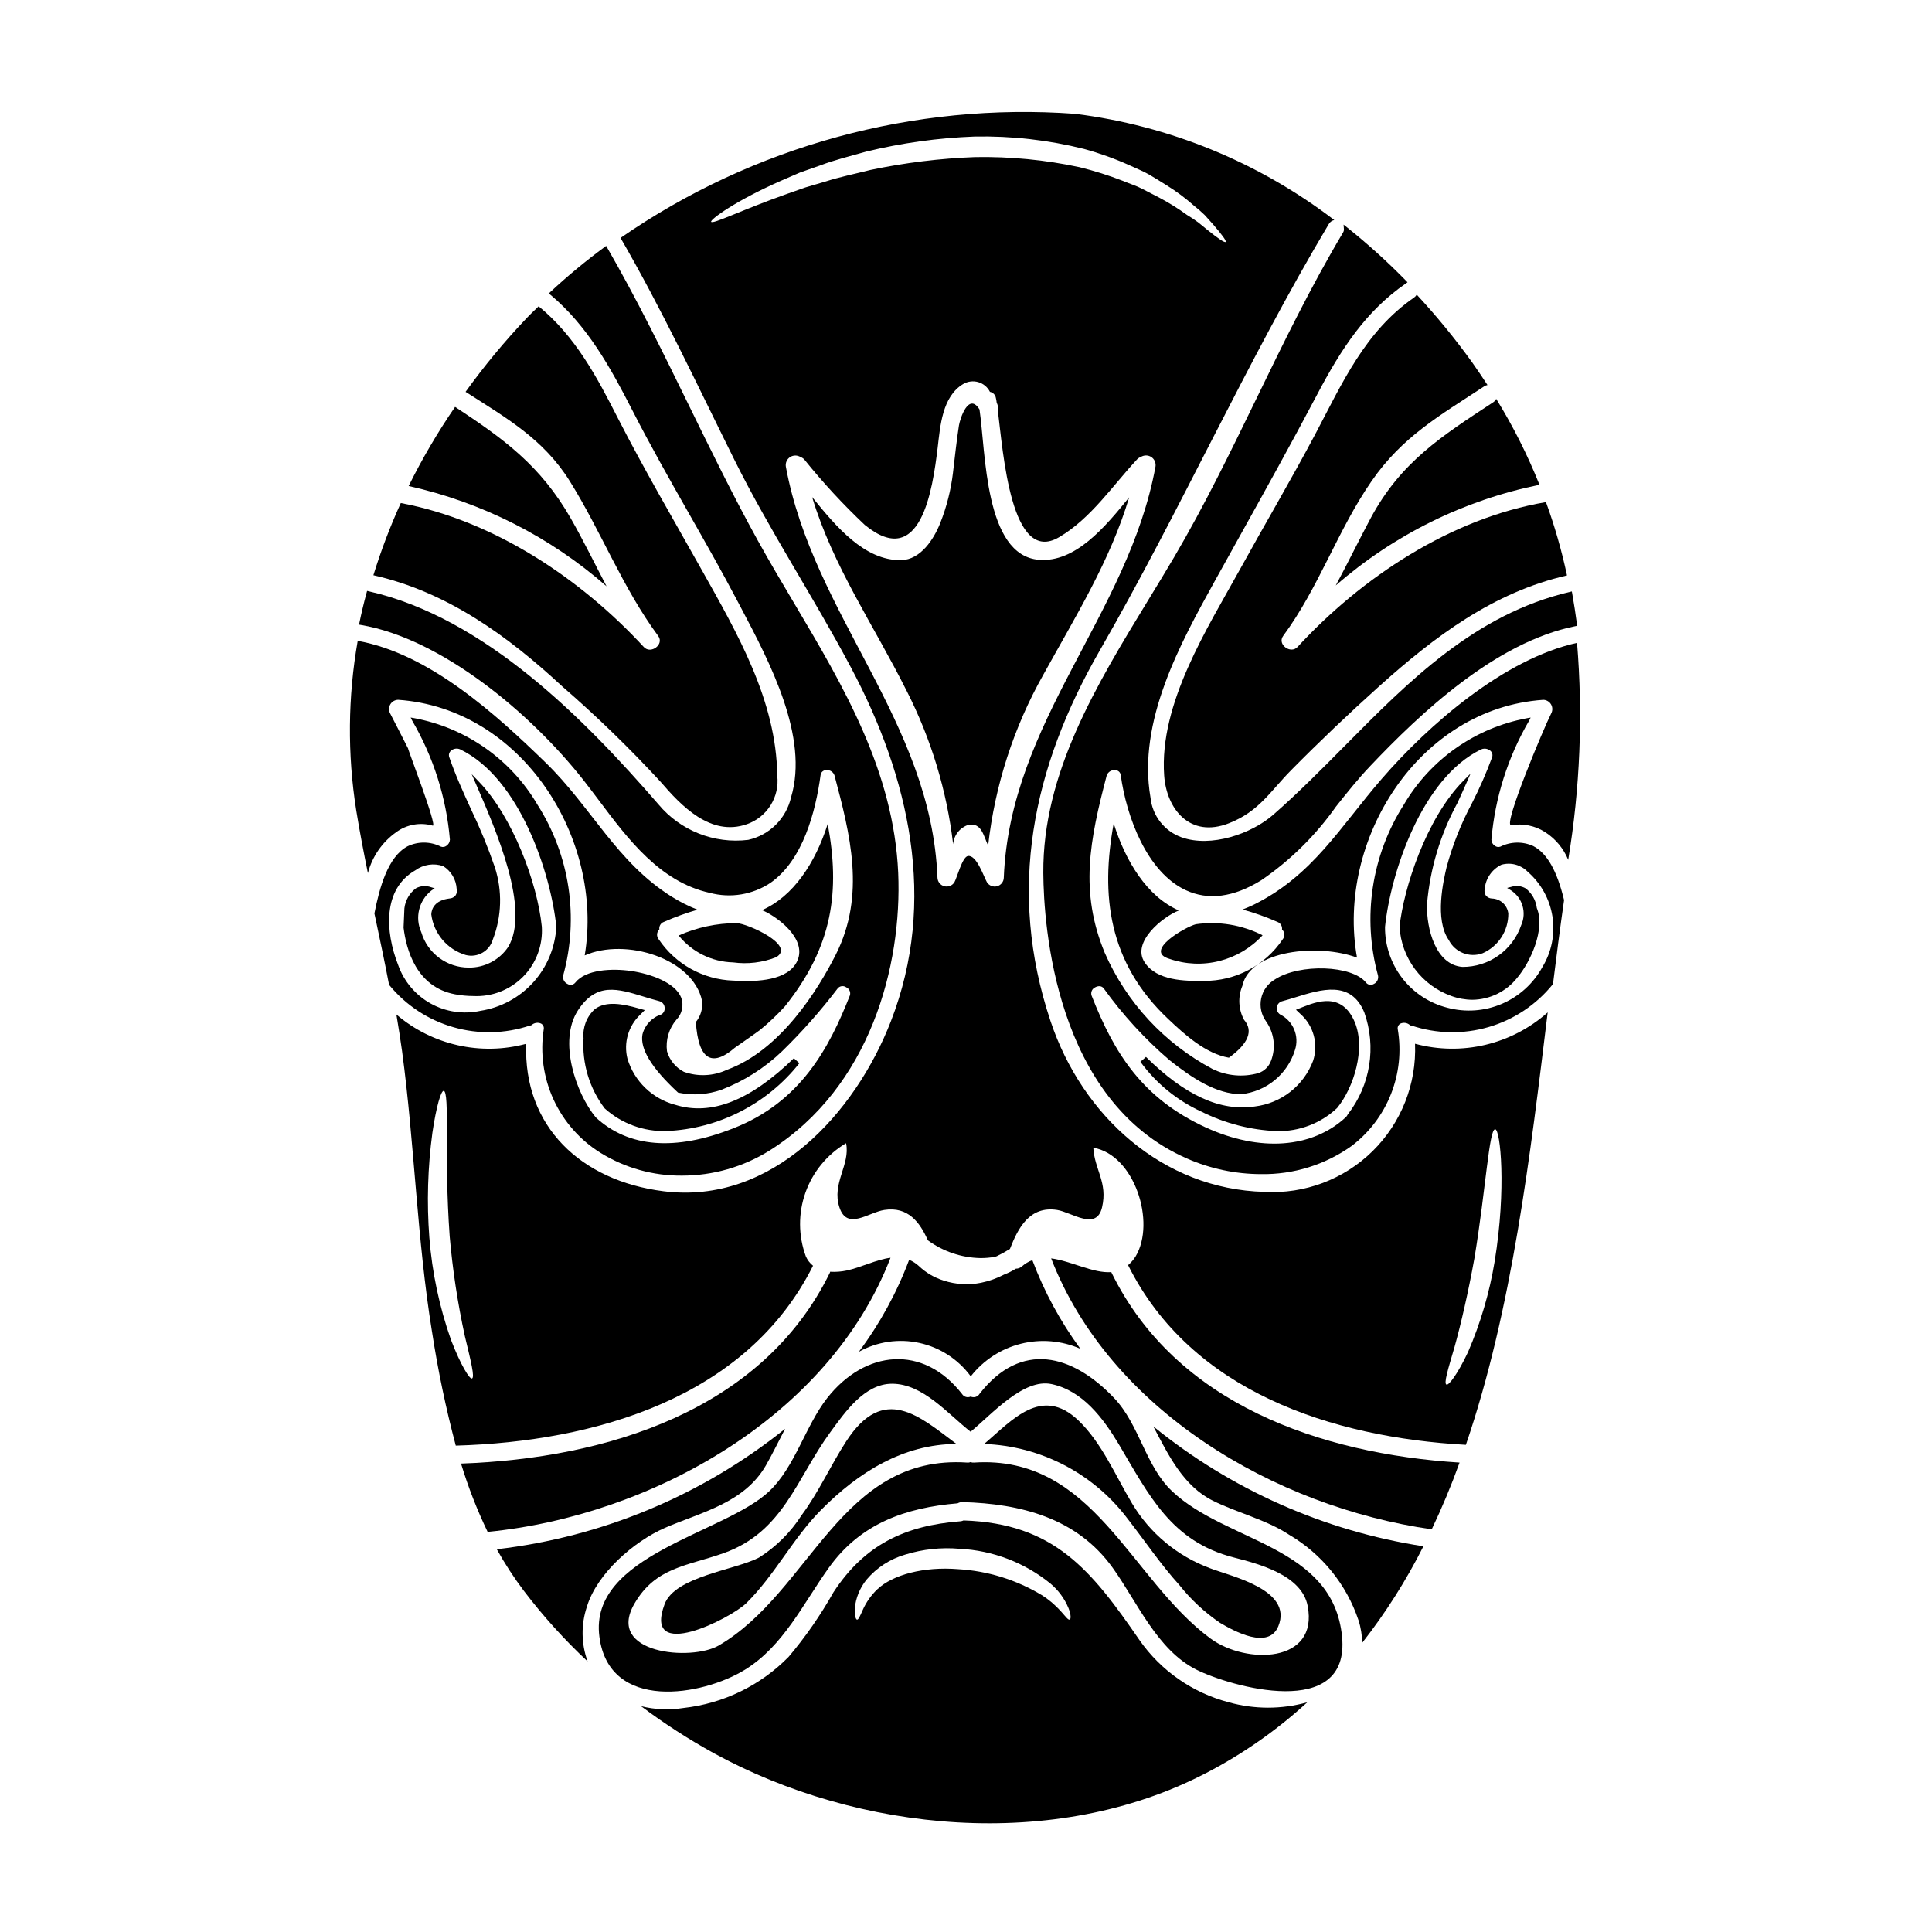
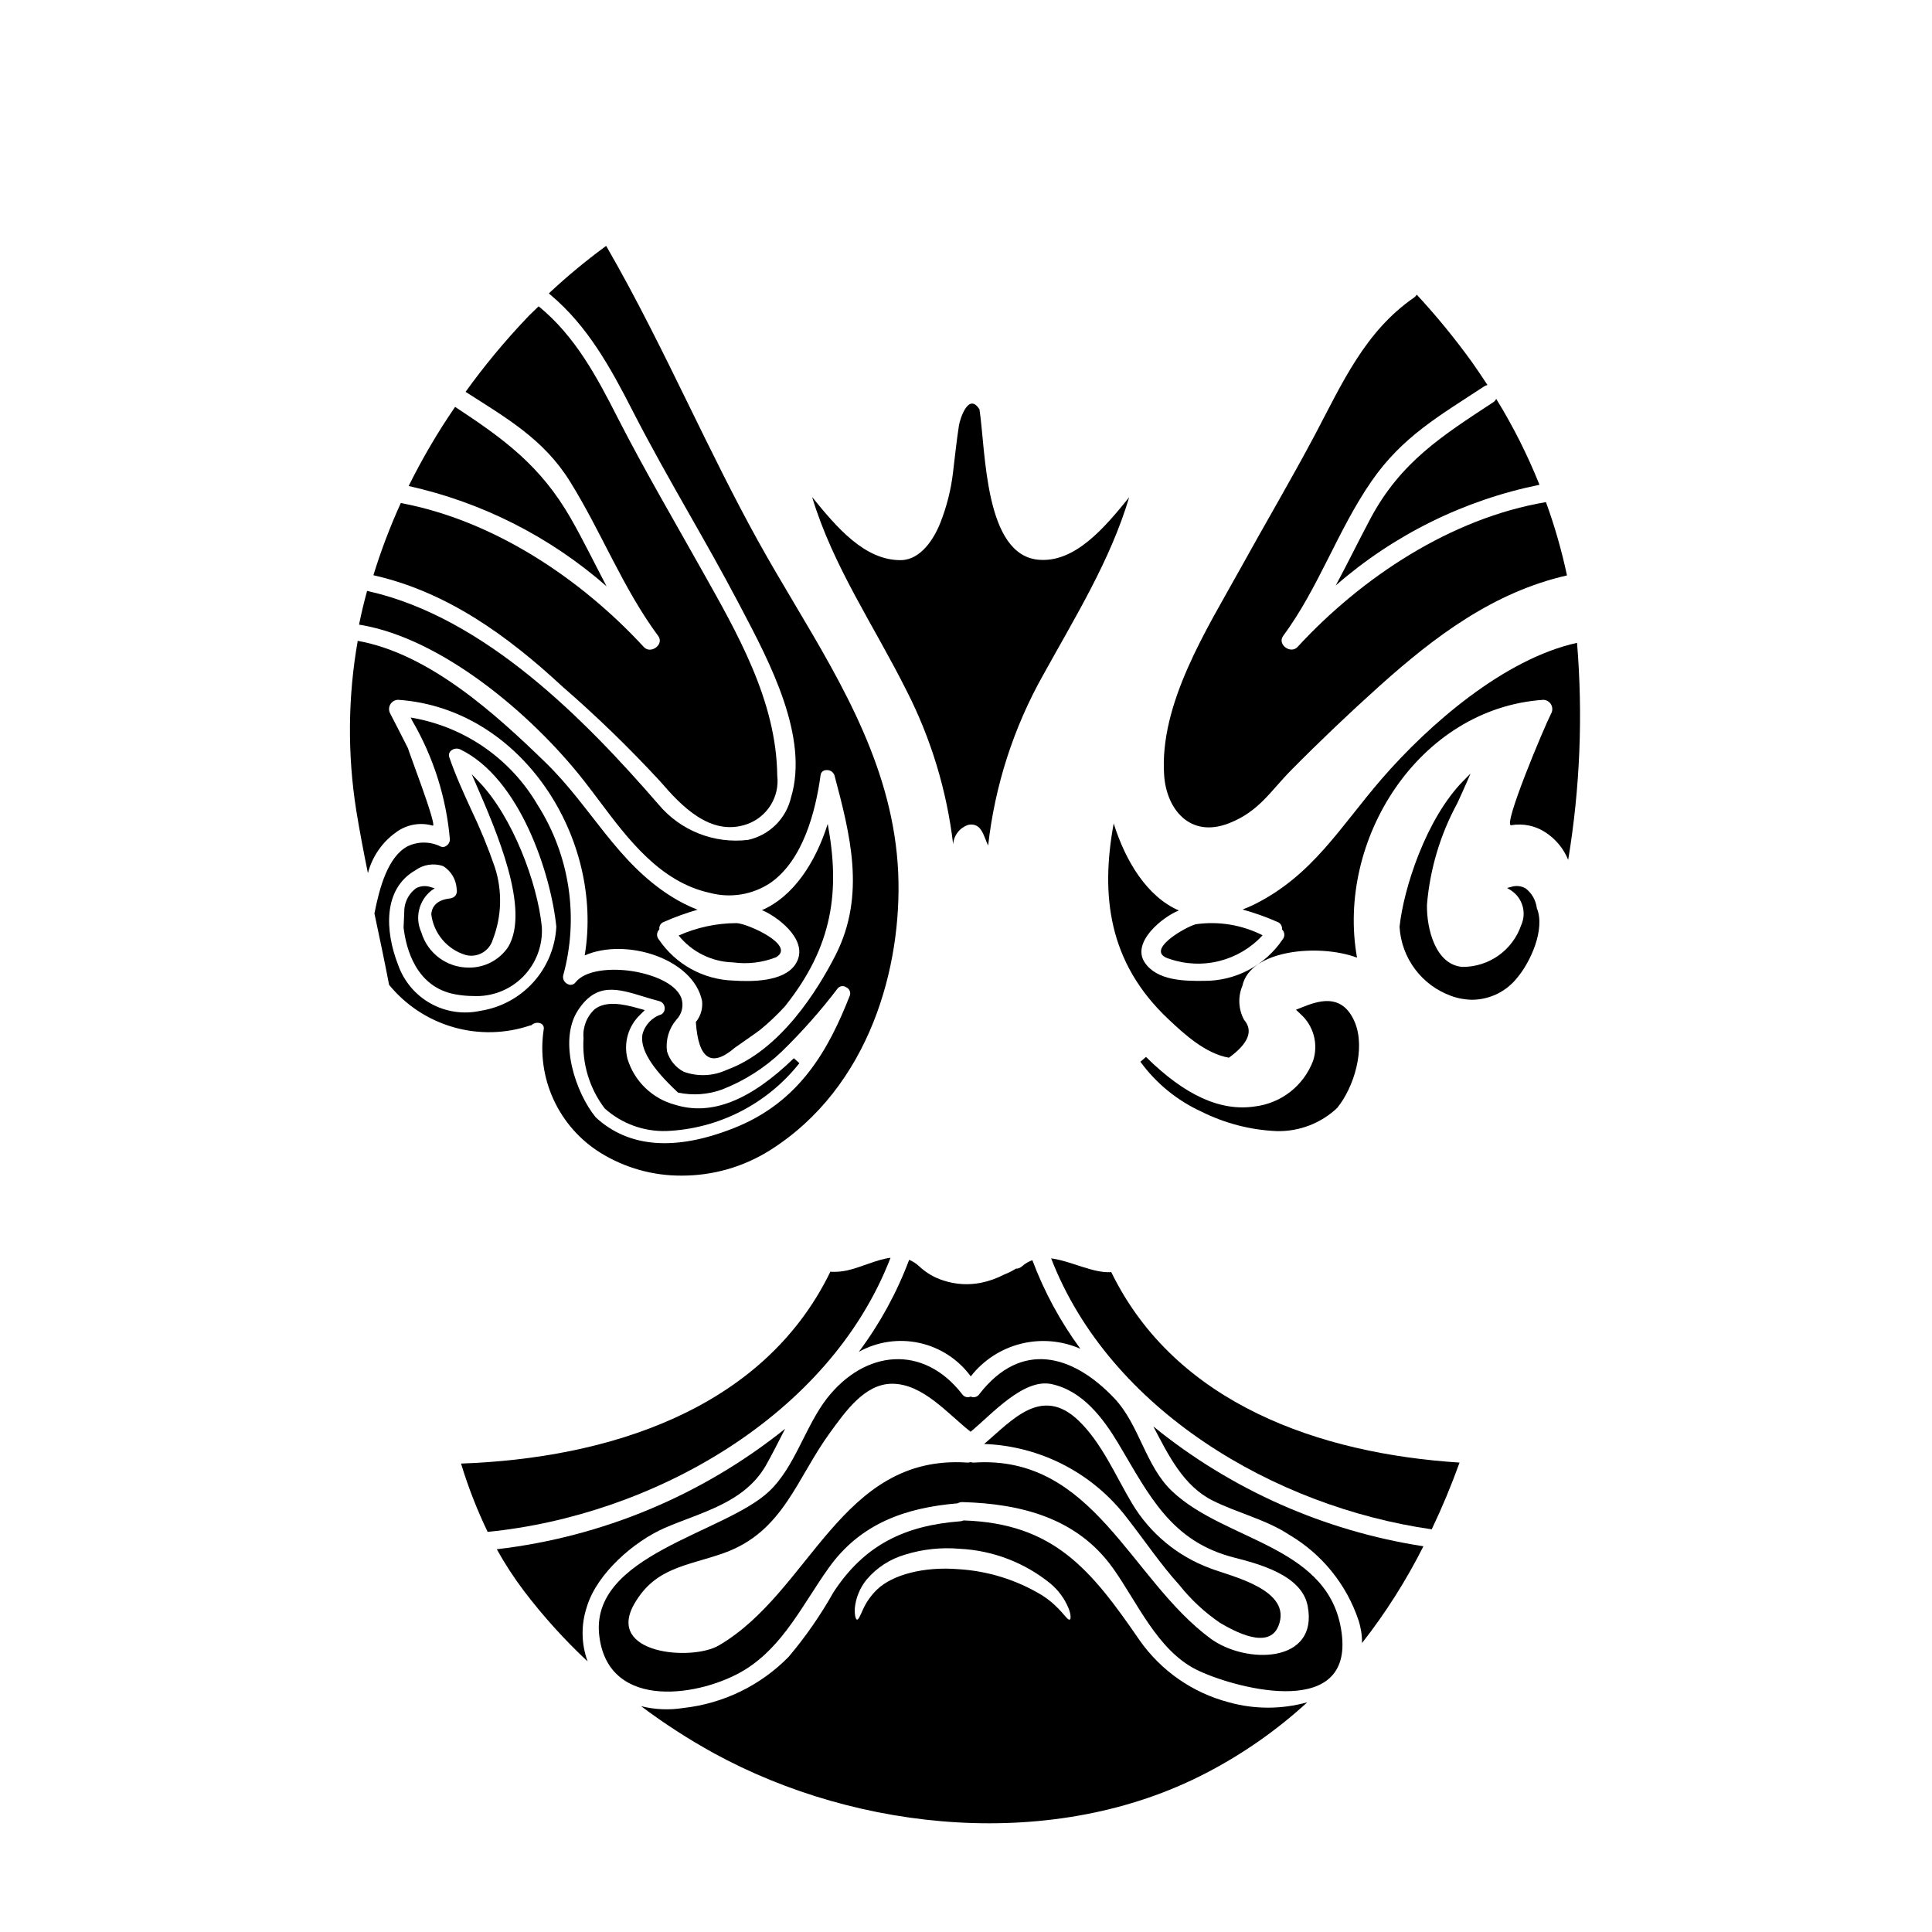
<svg xmlns="http://www.w3.org/2000/svg" fill="#000000" width="800px" height="800px" version="1.1" viewBox="144 144 512 512">
  <g>
    <path d="m380 477.32c-3.828 0.484-7.824 2.578-11.629 3.383-1.438 0.305-2.91 0.414-4.379 0.32-0.031 0.062 0 0.16-0.062 0.254-17.945 36.633-59.305 49.227-97.75 50.582 1.883 6.207 4.242 12.258 7.051 18.105 43.504-4.289 90.562-30.605 106.77-72.645z" />
    <path d="m401.26 508.75c3.34-4.273 8.012-7.312 13.27-8.637 5.262-1.32 10.812-0.855 15.777 1.328-5.301-7.207-9.582-15.109-12.723-23.484-1.016 0.371-1.949 0.93-2.758 1.645-0.438 0.398-1.016 0.617-1.609 0.609-0.973 0.617-2.008 1.137-3.09 1.547-1.938 1.016-4.012 1.754-6.156 2.191-3.289 0.656-6.695 0.457-9.887-0.582-2.445-0.758-4.684-2.066-6.539-3.828-0.766-0.711-1.648-1.277-2.609-1.68-3.269 8.719-7.762 16.93-13.336 24.387 4.887-2.715 10.598-3.551 16.059-2.352 5.461 1.195 10.297 4.348 13.602 8.855z" />
    <path d="m254.23 379.41c-1.707 1.273-2.816 3.195-3.059 5.312-0.062 1.672-0.129 3.344-0.219 5.117 0.691 5.769 3.391 15.742 13.637 17.656 1.59 0.301 3.211 0.457 4.832 0.461 4.93 0.25 9.73-1.613 13.199-5.125 3.473-3.512 5.277-8.336 4.965-13.266-1.18-11.633-7.758-29.184-16.691-38.43l-1.891-1.969 1.082 2.492c5.441 12.5 14.539 33.418 8.57 43.328-2.336 3.445-6.246 5.488-10.406 5.434-5.816 0.031-10.953-3.789-12.598-9.367-1.758-3.867-0.648-8.434 2.691-11.059l0.867-0.582-1-0.297c-1.309-0.473-2.754-0.367-3.981 0.293z" />
    <path d="m284.43 415.78c0.094 0.004 0.191-0.012 0.281-0.039l0.172-0.102h0.004c0.676-0.609 1.645-0.762 2.477-0.395 0.559 0.285 0.855 0.906 0.73 1.52-0.977 6.336-0.07 12.816 2.609 18.641 2.676 5.82 7.004 10.73 12.445 14.113 6.481 4.004 13.957 6.098 21.574 6.035 8.211 0.004 16.258-2.301 23.223-6.652 26.734-16.816 35.137-49.023 34.09-73.559-1.18-26.98-14.562-49.566-27.531-71.41-3.227-5.441-6.566-11.062-9.676-16.684-6.469-11.707-12.441-23.914-18.219-35.723-6.797-13.887-13.824-28.242-21.695-41.883l-0.277-0.477-0.445 0.328v-0.004c-5.004 3.688-9.793 7.656-14.344 11.891l-0.395 0.395 0.426 0.355c9.777 8.184 15.867 19.195 21.75 30.699 4.742 9.281 9.973 18.5 15.031 27.398 4.25 7.477 8.66 15.234 12.738 22.984l0.98 1.859c7.629 14.449 18.07 34.242 13.258 50.242-0.637 2.758-2.043 5.277-4.051 7.269-2.012 1.992-4.543 3.379-7.305 3.992-9.012 1.105-17.969-2.438-23.785-9.41-19.605-22.629-46.051-49.496-76.754-56.465l-0.461-0.102-0.121 0.457c-0.789 2.891-1.398 5.512-1.906 7.984l-0.102 0.5 0.5 0.082c21.273 3.594 45.012 23.32 59.094 41.277 1.355 1.719 2.703 3.543 4.078 5.356 7.551 10.066 16.105 21.48 29.258 24.359 5.512 1.48 11.398 0.504 16.137-2.672 8.559-5.992 11.926-18.824 13.246-28.539 0.09-0.762 0.738-1.328 1.504-1.312 0.953-0.098 1.852 0.469 2.172 1.375 4.121 15.562 8.383 31.656 0.324 47.582-4.648 9.148-14.562 25.27-28.816 30.457-3.582 1.684-7.688 1.875-11.414 0.539-2.18-1.125-3.797-3.098-4.477-5.453-0.391-3.012 0.516-6.051 2.492-8.359 1.5-1.531 2-3.781 1.293-5.805-1.574-4.047-8.148-6.356-13.281-7.106-5.133-0.746-12.094-0.395-14.809 3.086-0.496 0.613-1.367 0.77-2.043 0.359-0.871-0.391-1.352-1.332-1.156-2.269 4.215-15.352 1.746-31.773-6.801-45.207-7.039-12.035-18.961-20.418-32.668-22.969l-0.957-0.16 0.438 0.871c5.609 9.629 9.016 20.383 9.965 31.488-0.031 0.668-0.387 1.281-0.949 1.641-0.41 0.309-0.945 0.387-1.43 0.211-2.769-1.402-6.039-1.441-8.84-0.098-5.227 2.789-7.434 10.953-8.777 17.754v0.098l0.207 0.973c1.23 5.809 2.508 11.809 3.644 17.766l0.023 0.129 0.086 0.094 0.004 0.004c4.394 5.34 10.309 9.219 16.957 11.125 6.644 1.91 13.715 1.758 20.273-0.438zm35.703-4.828c0.121 0.738-0.219 1.477-0.855 1.871-2.488 0.777-4.394 2.793-5.027 5.32-0.66 3.84 2.394 8.848 9.336 15.309l0.098 0.09 0.137 0.031c3.797 0.781 7.738 0.508 11.391-0.789 5.945-2.285 11.379-5.731 15.984-10.133 5.352-5.207 10.309-10.805 14.828-16.75 0.562-0.645 1.52-0.758 2.219-0.27 0.824 0.359 1.25 1.277 0.996 2.141-5.578 14.188-13.176 28.281-30.844 35.219-15.52 6.133-27.824 5.144-36.52-2.883-5.273-6.426-9.992-20.219-4.723-28.34 4.883-7.512 10.465-5.793 17.539-3.621 1.324 0.395 2.688 0.828 4.082 1.18v0.004c0.742 0.211 1.281 0.852 1.359 1.621zm-55.418-29.629v-0.004c-0.391 0.473-0.965 0.758-1.574 0.789-4.039 0.484-4.769 2.832-4.844 4.191h-0.004c0.637 5.098 4.227 9.332 9.148 10.793 3.098 0.781 6.258-1.023 7.156-4.09 2.379-6.144 2.57-12.922 0.535-19.188-1.789-5.203-3.883-10.301-6.266-15.262-2.047-4.477-4.164-9.105-5.785-13.836v0.004c-0.25-0.629-0.07-1.344 0.441-1.781 0.672-0.578 1.613-0.715 2.422-0.355 15.832 7.644 24.039 32.918 25.488 46.992-0.281 5.465-2.434 10.66-6.094 14.723-3.664 4.059-8.613 6.734-14.016 7.578-4.496 0.984-9.191 0.293-13.211-1.949-4.016-2.238-7.078-5.871-8.602-10.211-3.473-8.863-4.098-20.105 4.551-25.07v0.004c2.125-1.559 4.879-1.98 7.371-1.133 2.129 1.324 3.473 3.606 3.594 6.106 0.137 0.586 0.023 1.199-0.312 1.695z" />
-     <path d="m368.24 525.99c-4.121 6.344-7.277 13.465-11.809 19.555v-0.004c-2.894 4.535-6.758 8.375-11.309 11.242-6.375 3.316-22.258 4.992-24.996 12.336-5.828 15.625 17.523 3.801 21.68-0.289 7.539-7.441 12.34-17.203 19.809-24.707 9.891-9.984 21.746-17.398 35.852-17.461-9.734-7.277-19.242-16.102-29.227-0.672z" />
    <path d="m469.64 595.12c-9.598-2.512-17.992-8.355-23.676-16.492-12.789-18.586-22.613-30.926-46.609-31.695h-0.004c-0.273 0.125-0.566 0.203-0.867 0.223-14.59 1.125-25.352 6.152-33.629 18.844v0.004c-3.406 6.051-7.375 11.766-11.855 17.07-7.465 7.609-17.332 12.402-27.926 13.562-3.723 0.594-7.523 0.43-11.18-0.484 6.109 4.59 12.539 8.746 19.23 12.434 38.457 21.066 90.418 26.125 130.39 5.344l0.004 0.004c9.766-5.051 18.824-11.379 26.93-18.812-6.809 1.902-14.004 1.902-20.812 0zm-42.168-21.902c-0.789 0.254-2.363-3.316-7.41-6.508-6.711-4.047-14.305-6.402-22.125-6.863-9.148-0.738-17.395 1.484-21.457 5.348-1.637 1.566-2.953 3.438-3.863 5.512-0.707 1.574-1.125 2.578-1.512 2.516-0.324-0.098-0.645-1.062-0.582-2.934 0.258-2.809 1.344-5.477 3.125-7.668 2.684-3.172 6.242-5.481 10.23-6.633 4.668-1.445 9.566-1.969 14.43-1.543 8.812 0.43 17.258 3.668 24.098 9.238 2.09 1.758 3.727 3.988 4.766 6.512 0.723 1.812 0.625 2.926 0.305 3.023z" />
    <path d="m299.53 569.8c2.672-8.824 12.465-17.32 20.68-20.902 9.602-4.156 21.004-6.543 26.766-16.559 1.77-3.09 3.383-6.441 5.09-9.695-21.965 17.609-48.445 28.672-76.41 31.922 2.141 3.859 4.551 7.562 7.215 11.082 5.082 6.68 10.719 12.918 16.852 18.648-1.707-4.668-1.773-9.781-0.191-14.496z" />
    <path d="m492.52 259.14c-6.375 12.016-13.305 23.742-19.871 35.66-8.699 15.742-21.488 35.66-20.133 54.711 0.609 8.855 6.797 16.715 17.168 12.66 7.988-3.125 10.949-8.469 16.461-14.043 7.539-7.637 15.398-15.109 23.352-22.258 14.789-13.273 30.309-24.934 49.77-29.379v-0.004c-1.406-6.594-3.269-13.086-5.574-19.422-25.16 4.25-48.805 19.906-65.84 38.395-1.84 1.969-5.445-0.707-3.801-2.934 9.445-12.789 14.43-28.023 23.418-41.004 8.148-11.809 18.039-17.363 29.797-25.094h-0.004c0.281-0.195 0.598-0.332 0.934-0.391-1.285-1.969-2.606-3.938-3.992-5.902v-0.004c-4.539-6.312-9.465-12.34-14.754-18.043-0.172 0.293-0.402 0.547-0.676 0.746-13.047 8.988-19.102 22.777-26.254 36.305z" />
    <path d="m464.65 559.59c-8.641-3.203-15.926-9.262-20.648-17.172-4.328-7.25-8.023-16.074-14.203-21.973-9.84-9.402-17.711 0.098-24.996 6.219l-0.004 0.004c14.984 0.535 28.934 7.785 37.977 19.746 4.574 5.859 8.762 12.109 13.777 17.652 3.07 3.863 6.711 7.242 10.789 10.02 3.738 2.188 12.824 7.215 15.434 0.871 3.973-9.734-12.719-13.242-18.125-15.367z" />
    <path d="m507.2 281.4c-3.148 5.902-6.055 11.887-9.211 17.75 15.379-13.422 33.984-22.617 53.988-26.676-3.16-7.906-6.996-15.523-11.465-22.77-0.184 0.363-0.453 0.672-0.789 0.898-13.613 8.926-24.562 15.883-32.523 30.797z" />
    <path d="m295.28 281.4c-8.055-14.074-17.848-21.129-30.676-29.57-4.594 6.691-8.703 13.699-12.305 20.969 19.438 4.316 37.473 13.457 52.449 26.578-3.148-5.992-6.086-12.047-9.469-17.977z" />
    <path d="m248.96 364.57c2.781-2.066 6.363-2.723 9.695-1.773 1.484 0.613-6.957-21.16-6.477-20.387-1.574-3.125-3.148-6.184-4.766-9.309v-0.004c-0.418-0.75-0.414-1.668 0.016-2.414 0.43-0.746 1.219-1.211 2.078-1.227 32.824 2.254 54.633 36.785 49.445 67.742 10.855-4.766 28.734 0.789 31.094 12.016 0.246 2.027-0.348 4.062-1.641 5.637 0.672 9.84 4.121 12.145 10.305 6.828 2.254-1.609 4.481-3.094 6.691-4.723 2.34-1.914 4.539-3.996 6.582-6.231 12.824-16.008 14.656-30.699 11.371-48.383-3.25 10.309-9.148 19.285-17.457 22.871 0.125 0.062 0.32 0.094 0.449 0.156 4.641 2.16 12.305 8.41 8.406 14.242-3.094 4.606-11.629 4.574-16.461 4.25v0.004c-7.941-0.27-15.273-4.328-19.715-10.918-0.656-0.781-0.586-1.945 0.16-2.641-0.129-0.875 0.387-1.719 1.227-2 2.887-1.277 5.856-2.352 8.891-3.219-2.367-0.926-4.644-2.07-6.797-3.418-14.621-9.117-21.355-23.805-33.457-35.562-13.207-12.852-30.859-28.895-49.801-32.273-2.613 14.844-2.746 30.016-0.395 44.902 0.902 5.574 1.969 11.117 3.094 16.652 1.141-4.371 3.781-8.203 7.461-10.82z" />
    <path d="m349.65 397.69c5.445-3.148-7.602-8.988-10.469-9.055v0.004c-5.285 0.016-10.504 1.133-15.332 3.285 3.531 4.375 8.809 6.981 14.43 7.121 3.844 0.523 7.758 0.059 11.371-1.355z" />
    <path d="m318.99 351.11c5.512 6.406 13.305 14.688 22.965 11.305 5.363-1.887 8.695-7.238 8.023-12.883-0.223-19.941-10.664-37.852-20.133-54.711-7.406-13.211-15.074-26.285-21.973-39.754-5.668-11.148-11.414-21.973-21.129-29.895-1.062 1.062-2.191 2.062-3.191 3.148-5.828 6.133-11.23 12.656-16.168 19.523 10.664 6.859 20.617 12.434 27.641 23.707 8.344 13.383 13.98 28.25 23.418 41.004 1.641 2.223-1.969 4.894-3.801 2.934-16.719-18.137-39.781-33.566-64.426-38.18-2.828 6.219-5.25 12.609-7.262 19.133 19.457 4.379 35.5 15.98 50.027 29.445h-0.004c9.133 7.918 17.816 16.34 26.012 25.223z" />
    <path d="m301.65 411.41c-2.164 1.961-3.281 4.828-3.008 7.738-0.426 6.664 1.562 13.262 5.598 18.582 4.484 4.039 10.359 6.188 16.391 6.004 13.793-0.582 26.648-7.144 35.211-17.977l-1.461-1.316c-11.637 11.277-21.926 15.312-31.461 12.332v0.004c-6.031-1.602-10.812-6.207-12.633-12.18-1.082-4.238 0.223-8.73 3.406-11.73l1.18-1.18-1.617-0.457c-4.273-1.211-8.641-2.027-11.605 0.18z" />
-     <path d="m550.32 368.21c-2.777-1.266-5.981-1.203-8.707 0.16-0.5 0.184-1.055 0.098-1.473-0.23-0.547-0.359-0.887-0.961-0.906-1.613 0.949-11.105 4.356-21.859 9.965-31.488l0.438-0.871-0.961 0.16v0.004c-13.703 2.543-25.625 10.918-32.668 22.949-8.551 13.438-11.027 29.863-6.824 45.223 0.207 0.926-0.262 1.867-1.121 2.258-0.676 0.41-1.551 0.262-2.047-0.355-3.609-4.633-17.609-5.117-24.164-0.844v0.004c-1.867 1.09-3.188 2.918-3.629 5.035-0.445 2.117 0.027 4.324 1.301 6.074 2.148 3.035 2.644 6.945 1.316 10.422-0.562 1.551-1.797 2.758-3.359 3.285-4.055 1.145-8.391 0.754-12.176-1.105-12.707-6.754-22.766-17.598-28.543-30.777-6.691-16.203-4.012-29.719 0.535-47.035 0.352-0.902 1.254-1.465 2.219-1.375 0.758-0.004 1.398 0.562 1.488 1.316 1.512 11.043 6.918 25.656 17.188 30.48 5.984 2.809 12.738 1.93 20.074-2.621 7.707-5.277 14.41-11.891 19.793-19.523 2.848-3.586 5.785-7.289 9.133-10.805 13.164-13.863 33.117-32.777 54.316-37l0.453-0.09-0.059-0.457c-0.355-2.699-0.789-5.441-1.258-8.141l-0.094-0.512-0.504 0.117c-25.082 5.867-42.656 23.617-59.645 40.785-6.094 6.156-12.395 12.523-18.969 18.273-5.848 5.117-16.531 8.742-24.27 5.996l-0.004 0.004c-4.562-1.621-7.781-5.727-8.266-10.543-3.5-20.234 7.914-40.879 17.082-57.465 2.113-3.816 4.234-7.629 6.359-11.438 6.867-12.336 13.973-25.094 20.676-37.824 6.559-12.465 13.062-22.246 23.52-29.492l0.48-0.336-0.395-0.414c-4.926-5.043-10.156-9.773-15.668-14.168l-0.883-0.703 0.086 1.125v-0.004c0.035 0.34-0.043 0.68-0.223 0.969-8.484 14.215-15.824 29.32-22.914 43.922-6.801 14.004-13.836 28.484-21.859 42.117-2.172 3.695-4.504 7.516-6.758 11.207-13.816 22.641-28.098 46.051-27.906 72.508 0.098 13.898 3.148 60.426 38.117 75.664h-0.004c6.172 2.699 12.832 4.102 19.566 4.117 8.594 0.148 17.008-2.465 24.008-7.449 4.676-3.543 8.285-8.301 10.445-13.754s2.785-11.395 1.805-17.176c-0.129-0.613 0.168-1.238 0.73-1.523 0.832-0.367 1.801-0.211 2.477 0.395l0.172 0.102h0.004c0.078 0.031 0.164 0.043 0.25 0.031 6.606 2.211 13.73 2.352 20.418 0.402 6.688-1.949 12.621-5.894 17.008-11.309l0.094-0.113v-0.141c0.883-7.062 1.836-14.562 2.898-21.965v-0.184c-1.863-7.738-4.519-12.387-8.16-14.262zm-22.773 42.844c-4.75-1.207-8.957-3.973-11.945-7.852-2.992-3.883-4.598-8.652-4.555-13.551 1.453-14.129 9.652-39.398 25.457-47.051 0.289-0.137 0.605-0.203 0.926-0.203 0.562 0 1.105 0.199 1.535 0.562 0.508 0.438 0.684 1.145 0.438 1.77-1.527 4.144-3.305 8.199-5.32 12.133-2.887 5.391-5.148 11.098-6.738 17.004-0.789 3.402-3.223 13.777 0.586 19.238 1.656 3.285 5.516 4.801 8.965 3.523 4.176-1.82 6.859-5.965 6.82-10.52-0.25-2.238-2.121-3.941-4.371-3.988-0.609-0.031-1.18-0.316-1.574-0.789-0.336-0.492-0.449-1.105-0.312-1.691 0.219-2.793 1.91-5.258 4.434-6.473 2.477-0.703 5.137 0.004 6.938 1.84 3.531 3.066 5.863 7.281 6.586 11.902 0.719 4.621-0.219 9.348-2.652 13.344-2.383 4.367-6.164 7.805-10.738 9.766-4.574 1.957-9.672 2.324-14.477 1.035zm-93.305-5.41c0.324-0.188 0.688-0.289 1.059-0.297 0.461-0.016 0.902 0.199 1.18 0.566 5.047 7.027 10.914 13.426 17.477 19.059 5.926 4.691 12.363 8.996 18.992 8.992 3.258-0.34 6.344-1.633 8.875-3.715 2.531-2.086 4.394-4.863 5.356-7.996 1.203-3.668-0.457-7.664-3.906-9.398-0.652-0.402-1.008-1.148-0.906-1.906 0.098-0.758 0.633-1.387 1.367-1.605 1.141-0.301 2.344-0.668 3.578-1.051 6.887-2.133 14.699-4.547 18.23 3.984v-0.004c3.262 9.148 1.629 19.328-4.328 26.996l-0.062 0.09c-0.117 0.266-0.285 0.504-0.496 0.707-8.91 8.266-22.785 9.27-37.117 2.719-16.781-7.711-24.246-19.574-30.285-35.004l0.004 0.004c-0.254-0.859 0.164-1.777 0.984-2.141z" />
    <path d="m548.29 379.42c-1.148-0.652-2.519-0.797-3.777-0.395l-1.117 0.289 0.98 0.609c3.086 1.973 4.258 5.91 2.754 9.254-1.105 3.242-3.207 6.055-6 8.039-2.793 1.984-6.137 3.043-9.566 3.023-7.144-0.543-9.535-10.172-9.402-16.508 0.793-9.438 3.539-18.609 8.07-26.93 0.82-1.789 1.637-3.582 2.426-5.387l1.055-2.414-1.855 1.871c-9.965 10.062-15.914 28.688-16.961 38.75 0.234 4.059 1.66 7.961 4.098 11.219 2.438 3.258 5.781 5.727 9.613 7.098 1.793 0.656 3.688 0.996 5.598 1.008 4.637-0.055 9-2.199 11.871-5.836 3.473-4.106 7.512-12.84 5.195-18.465-0.254-2.07-1.328-3.953-2.981-5.227z" />
    <path d="m419.36 292.35c-14.492-1.094-14.105-28.668-15.785-39.848-2.898-4.637-5.152 2.449-5.445 4.25-0.645 4.125-1.062 8.312-1.574 12.469h0.004c-0.543 4.59-1.68 9.09-3.383 13.383-1.676 4.219-5.156 9.73-10.375 9.84-9.695 0.129-17.199-8.855-23.578-16.715 5.539 18.395 16.395 34.047 25.027 51.312h0.004c6.488 12.727 10.664 26.5 12.336 40.684 0.184-2.394 1.805-4.434 4.094-5.152 3.481-0.578 3.938 2.934 5.184 5.512 1.785-15.926 6.758-31.328 14.625-45.289 8.5-15.398 17.746-30.25 22.742-47-6.445 7.957-14.273 17.297-23.875 16.555z" />
    <path d="m462.38 438.59c6.223 3.113 13.035 4.875 19.984 5.168 5.922 0.137 11.66-2.062 15.977-6.117 4.492-5.481 7.574-15.703 4.723-22.684-3.426-8.234-10.164-5.531-14.191-3.938l-1.426 0.57 1.113 1.059v0.004c3.547 3.098 4.894 8.023 3.414 12.492-1.227 3.227-3.309 6.059-6.023 8.188-2.719 2.125-5.965 3.469-9.391 3.887-9.121 1.367-18.539-2.922-28.863-13.125l-1.48 1.285c4.164 5.719 9.734 10.266 16.164 13.211z" />
    <path d="m453.92 398.11c4.273 1.473 8.887 1.668 13.27 0.555 4.383-1.109 8.348-3.473 11.406-6.805-5.457-2.766-11.629-3.785-17.684-2.93-2.769 0.711-14.012 7.137-6.992 9.18z" />
-     <path d="m519 420.59c0.434 10.656-3.652 21-11.254 28.48-7.602 7.477-18.012 11.395-28.656 10.785-26.961-0.676-48.32-20.195-56.68-45.227-11.613-34.703-4.848-67.191 13.094-98.34 21.32-37.047 38.781-76.219 60.613-112.87l0.004-0.004c0.312-0.562 0.852-0.965 1.484-1.098-20-15.312-43.711-25.027-68.703-28.152-42.727-3.094-85.223 8.508-120.45 32.887 11.047 19.07 20.324 38.965 30.117 58.695 9.406 18.941 21.035 36.465 30.922 55.105 15.496 29.148 23.004 61.879 10.602 93.805-9.445 24.32-31.488 48.703-60.27 45.031-21.871-2.754-37.176-17.199-36.367-39.074-12.047 3.25-24.922 0.344-34.406-7.769 0.547 3.254 1.062 6.508 1.516 9.793 3.316 24.676 3.938 49.703 7.922 74.285h0.004c1.555 10.168 3.66 20.242 6.297 30.184 36.914-1.062 77.086-12.594 94.672-47.672v-0.004c-0.824-0.66-1.477-1.512-1.902-2.477-2.008-5.457-2.043-11.449-0.094-16.926 1.949-5.481 5.754-10.105 10.758-13.066 1.18 5.672-3.863 10.602-1.77 16.977 2.031 6.25 7.668 1.355 11.918 0.707 6.297-0.965 9.406 3.285 11.531 8.055v-0.004c4.019 2.945 8.84 4.586 13.82 4.703 1.352 0.023 2.699-0.098 4.027-0.352 0.16-0.062 0.293-0.094 0.453-0.16l-0.004-0.004c1.18-0.574 2.332-1.207 3.445-1.898 2.16-5.57 5.219-11.465 12.5-10.34 3.898 0.613 10.434 5.672 11.918-0.707 1.547-6.602-2-9.953-2.32-15.785 10.953 1.871 16.621 19.809 11.215 28.801-0.543 0.871-1.215 1.652-2 2.316 16.719 33.566 54.055 45.656 89.52 47.625 12.336-36.109 17.07-76.926 21.68-114.61-9.566 8.527-22.789 11.648-35.16 8.309zm-249.91 88.715c-0.613 0.289-2.965-3.481-5.543-10.148v0.004c-3.102-8.785-5.039-17.938-5.766-27.223-0.699-9.246-0.43-18.543 0.809-27.734 1.031-6.992 2.285-11.18 2.996-11.117 0.789 0.062 0.902 4.481 0.789 11.434 0.035 6.926 0.035 16.496 0.789 26.965l-0.004 0.004c0.773 8.934 2.117 17.809 4.027 26.57 1.613 6.703 2.676 10.926 1.902 11.246zm63.371-306.54c-0.293-0.547 6.297-5.512 18.715-10.953 1.547-0.672 3.148-1.352 4.828-2.094 1.738-0.609 3.543-1.254 5.41-1.898 3.703-1.422 7.828-2.418 12.109-3.641h0.004c9.43-2.301 19.07-3.637 28.77-3.996 9.766-0.191 19.516 0.914 28.992 3.285 4.109 1.125 8.121 2.57 12.004 4.316 1.84 0.871 3.641 1.547 5.25 2.484s3.125 1.898 4.574 2.801c2.602 1.613 5.059 3.441 7.348 5.477 0.973 0.766 1.91 1.582 2.801 2.445 0.789 0.871 1.484 1.641 2.125 2.363 2.484 2.871 3.707 4.543 3.418 4.769-0.293 0.227-1.996-0.906-4.863-3.223-0.707-0.578-1.48-1.223-2.363-1.934-0.965-0.715-1.965-1.383-2.996-1.996-2.356-1.719-4.836-3.266-7.418-4.621-1.418-0.738-2.934-1.512-4.481-2.316-1.547-0.809-3.348-1.355-5.09-2.094-3.762-1.461-7.613-2.68-11.531-3.641-9.082-1.938-18.352-2.832-27.637-2.672-9.336 0.348-18.625 1.492-27.766 3.414-4.188 1.062-8.215 1.867-11.887 3.059-1.84 0.547-3.641 1.062-5.348 1.574-1.672 0.578-3.316 1.16-4.859 1.707-12.289 4.356-19.73 8.152-20.117 7.383zm77.559 173.79c-0.008 1.082-0.734 2.023-1.777 2.309-1.039 0.281-2.144-0.16-2.703-1.082-0.902-1.609-2.754-7.312-5.055-6.926-1.484 0.293-2.836 5.672-3.543 6.926h0.004c-0.566 0.922-1.672 1.359-2.715 1.074-1.043-0.281-1.773-1.219-1.793-2.301-1.648-41.5-32.895-69.445-40.176-108.88-0.164-0.992 0.273-1.992 1.117-2.543 0.844-0.551 1.934-0.551 2.781 0 0.367 0.121 0.699 0.332 0.969 0.613 4.945 6.141 10.305 11.938 16.039 17.352 14.883 12.18 17.977-9.34 19.328-20.469 0.676-5.668 1.18-13.559 6.797-16.879v0.004c1.203-0.703 2.644-0.875 3.981-0.48 1.336 0.398 2.449 1.328 3.074 2.574 0.82 0.156 1.449 0.816 1.574 1.641 0.102 0.426 0.176 0.855 0.223 1.289 0.035 0.066 0.066 0.098 0.066 0.129h0.004c0.242 0.5 0.312 1.066 0.191 1.609 1.449 11.531 3.512 41.426 16.301 33.824 8.438-4.996 14.074-13.562 20.648-20.617l-0.004 0.004c0.27-0.281 0.598-0.492 0.965-0.613 0.848-0.551 1.938-0.551 2.781 0s1.281 1.551 1.121 2.543c-7.277 39.453-38.523 67.398-40.199 108.9zm124.73 100.82c3.059-18.617 3.863-34.082 5.477-34.113 1.387-0.031 3.027 15.742-0.129 35.031-1.359 8.262-3.731 16.324-7.055 24.012-2.703 5.762-5.09 8.887-5.703 8.633-0.789-0.293 0.422-4.125 2.16-10.086 1.641-5.887 3.574-14.199 5.25-23.477z" />
    <path d="m465.43 541.7c6.375 3.188 14.168 5.027 20.195 9.016 8.668 5.094 15.203 13.148 18.395 22.68 0.633 1.945 0.949 3.981 0.934 6.023 6.254-7.988 11.703-16.578 16.266-25.641-26.254-4.043-50.961-15.004-71.574-31.758 3.992 7.617 7.988 15.828 15.785 19.68z" />
    <path d="m561.93 314.36c-19.359 4.25-39.359 21.742-51.699 35.98-11.082 12.789-18.297 25.613-33.891 33.375-1.062 0.516-2.062 0.934-3.059 1.32v-0.004c3.16 0.867 6.246 1.965 9.242 3.285 0.824 0.301 1.332 1.129 1.227 2 0.75 0.695 0.82 1.859 0.16 2.641-4.668 6.922-12.492 11.047-20.84 10.98-5.219 0.066-12.496-0.031-15.719-4.891-3.574-5.348 4.769-12.078 9.055-13.758-8.438-3.672-14.141-13.078-17.266-23.066-3.477 18.895-1.512 36.883 14.562 51.93 4.281 4.059 9.887 9.117 15.977 10.148 5.188-3.769 6.508-7.121 4.027-10.016l-0.008-0.004c-1.512-2.781-1.676-6.102-0.453-9.02 2.031-9.57 20.293-11.242 30.379-7.477-5.574-31.113 16.301-66.066 49.352-68.32v-0.004c0.855 0.02 1.641 0.484 2.07 1.223 0.426 0.742 0.438 1.656 0.027 2.406-1.801 3.481-12.918 29.895-10.602 29.602 3.148-0.539 6.379 0.129 9.055 1.871 2.719 1.758 4.836 4.309 6.059 7.309 3.144-19 3.93-38.316 2.344-57.512z" />
    <path d="m454.63 539.2c-7.086-6.668-8.633-17.586-15.352-24.676-11.047-11.629-24.645-15.352-35.723-1.094h0.004c-0.496 0.773-1.488 1.062-2.32 0.676-0.824 0.383-1.805 0.094-2.285-0.676-10.309-13.238-25.707-11.695-35.758 1.094-5.766 7.379-8.535 18.266-15.352 24.676-11.809 11.215-47.84 16.82-45 38.531 2.574 20.004 27.348 15.715 38.574 8.762 10.211-6.297 15.43-17.527 22.227-27.027 8.406-11.758 20.355-15.914 34.145-17.07l-0.004-0.004c0.383-0.215 0.816-0.328 1.258-0.32 15.43 0.418 30.348 4.188 39.816 17.395 6.508 9.055 11.809 21.84 22.227 27.027 8.891 4.445 40.75 13.656 38.574-8.762-2.379-24.223-30.633-24.906-45.031-38.531zm10.234 39.078c-21.418-15.742-31.051-48.805-62.781-46.676l0.004-0.004c-0.297 0.023-0.594-0.02-0.871-0.129-0.273 0.113-0.574 0.16-0.871 0.129-33.598-2.254-41.457 34.242-65.879 48.48-7.215 4.188-30.086 2.254-22.32-11.117 5.606-9.664 13.914-9.918 23.676-13.383 15.816-5.637 19.262-19.809 28.219-32.02 3.832-5.219 9.02-12.852 16.367-12.852 8.148 0 14.656 7.871 20.809 12.723 5.668-4.668 14.043-14.238 21.488-12.625 8.211 1.77 13.656 9.02 17.809 15.977 8.023 13.496 13.852 25.707 30.441 29.961 6.477 1.672 18.008 4.606 19.586 12.82 2.973 15.312-16.324 15.543-25.668 8.715z" />
    <path d="m438.57 481.28c-0.031-0.062-0.031-0.094-0.062-0.156-4.832 0.355-10.664-2.965-15.945-3.641 15.523 40.105 59.141 65.84 100.86 71.801 2.738-5.734 5.199-11.633 7.375-17.684-36.824-2.352-75.129-15.434-92.223-50.32z" />
  </g>
</svg>